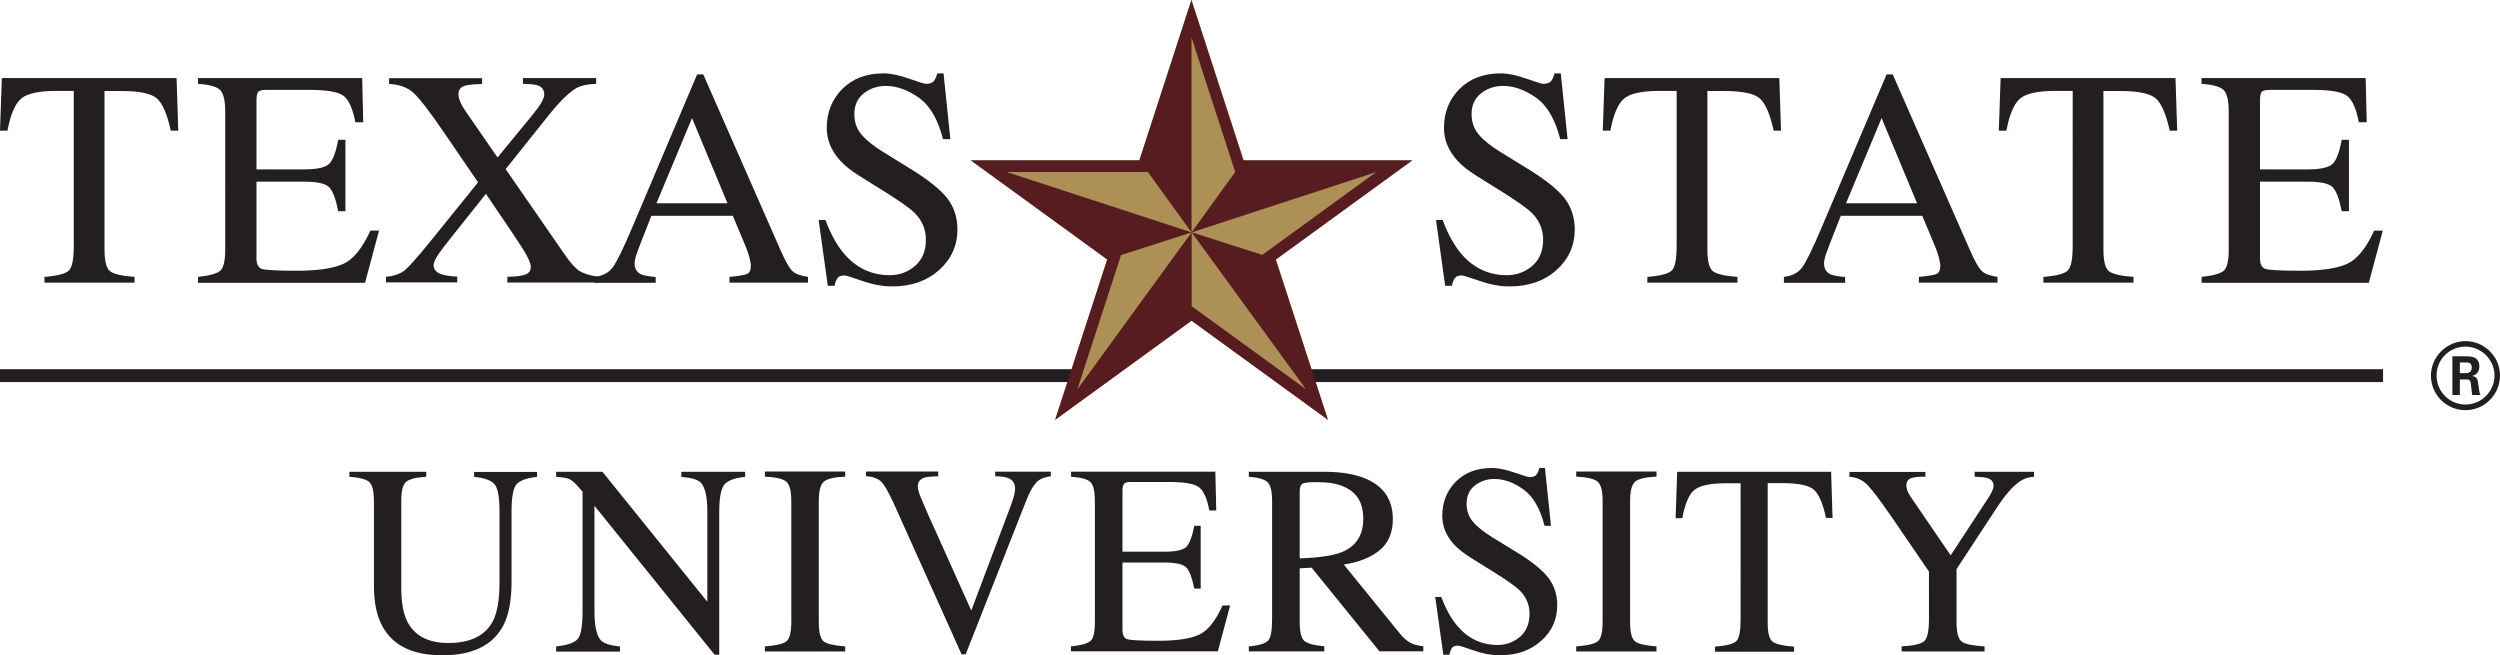
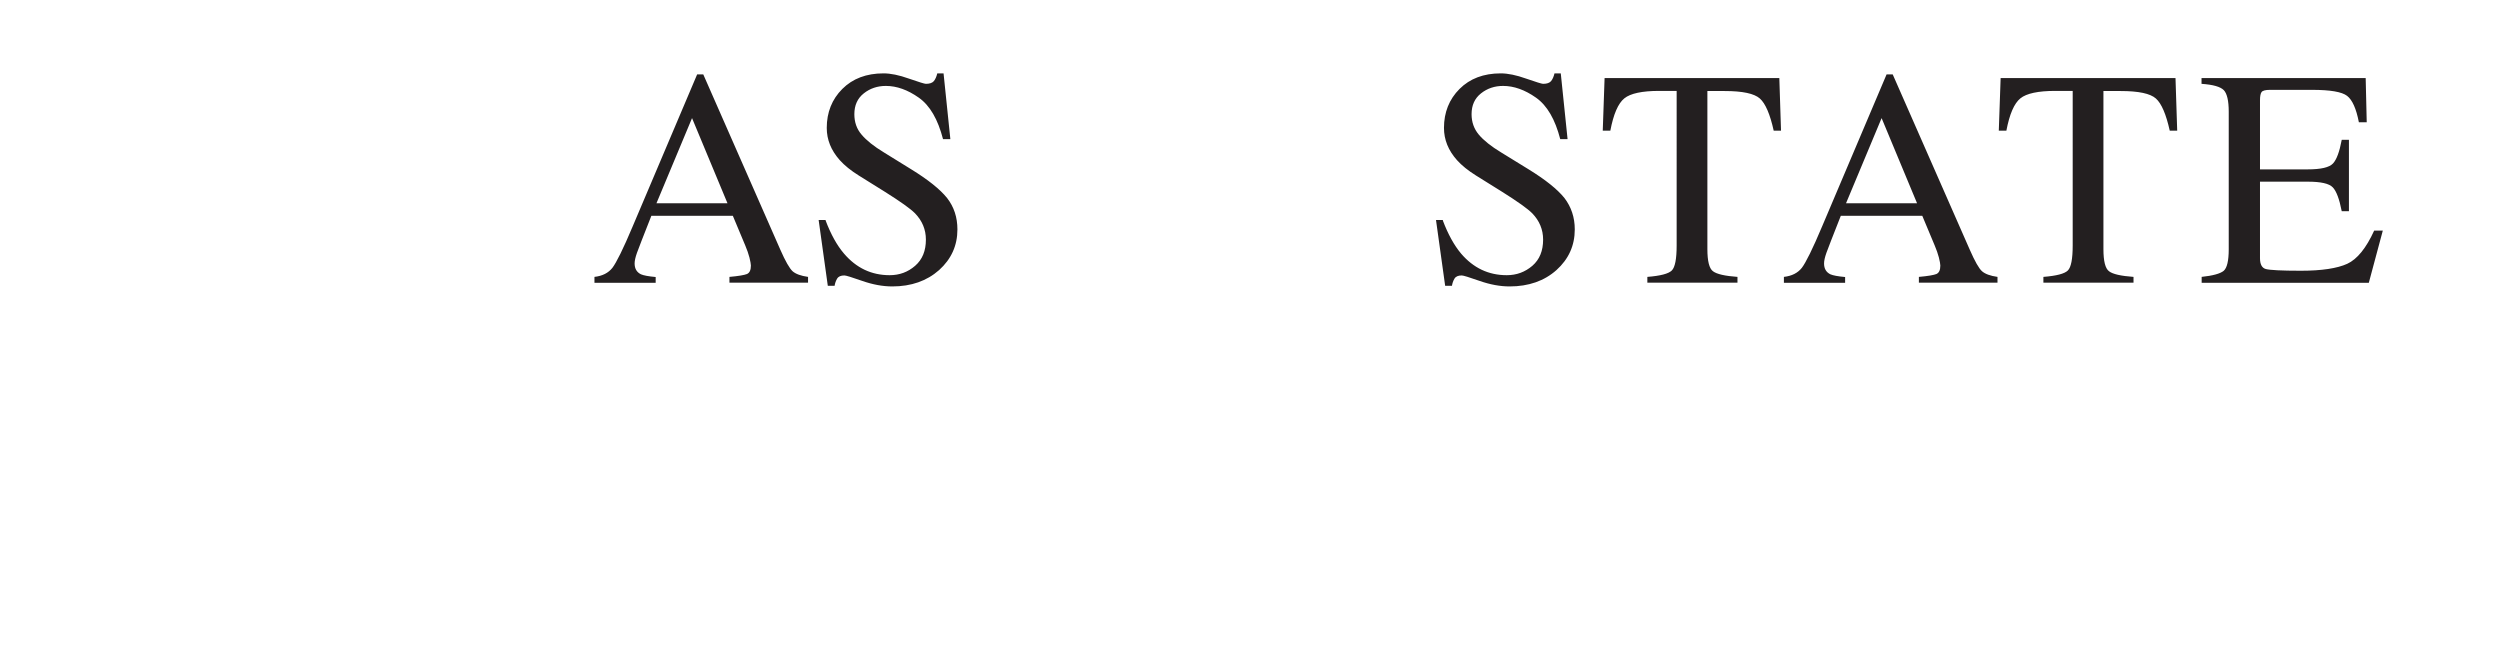
<svg xmlns="http://www.w3.org/2000/svg" id="uuid-bcf17635-44fc-4113-aa61-b325b3497f39" data-name="Layer_1" viewBox="0 0 191.14 50.1">
  <defs>
    <style>.uuid-e0974313-11f4-478d-b223-090670eb42dd{fill:#231f20}</style>
  </defs>
-   <path fill="#ac9055" d="m107.98 12.26-.07.05-10.36 7.53.01.03 3.97 12.23-.04-.03-10.39-7.55-10.43 7.58 3.99-12.26-10.43-7.58H87.12L91.1 0l3.99 12.26H107.98z" />
-   <path d="M0 28.23v.98h81.81l.32-.98H0zM100.08 28.23l.32.98h81.8v-.98h-82.12zM191.14 28.72c0 1.45-1.19 2.64-2.64 2.64s-2.64-1.17-2.64-2.64 1.23-2.64 2.64-2.64 2.64 1.15 2.64 2.64m-4.85-.01c0 1.23.99 2.22 2.21 2.22s2.22-1.01 2.22-2.22-1.01-2.21-2.22-2.21-2.21.96-2.21 2.21m1.22-1.47h1.02c.35 0 1.03 0 1.03.78 0 .54-.35.66-.56.73.41.03.43.29.49.67.03.24.07.64.15.78h-.63c-.02-.14-.11-.89-.11-.94-.04-.17-.1-.25-.31-.25h-.52v1.19h-.57v-2.96Zm.56 1.29h.46c.38 0 .45-.26.45-.42 0-.4-.28-.4-.43-.4h-.48v.82ZM32.59 36.07v.38c-.8.05-1.32.19-1.55.4-.24.21-.36.7-.36 1.46v6.64c0 1.09.15 1.94.45 2.55.56 1.11 1.61 1.66 3.15 1.66 1.7 0 2.84-.57 3.42-1.7.32-.63.49-1.62.49-2.94v-5.4c0-1.13-.13-1.84-.4-2.12-.27-.29-.79-.47-1.54-.54v-.38h4.81v.38c-.81.09-1.33.28-1.58.58-.25.3-.37 1-.37 2.08v5.4c0 1.43-.22 2.55-.66 3.36-.81 1.48-2.35 2.22-4.62 2.22s-3.77-.73-4.58-2.19c-.44-.79-.66-1.82-.66-3.1v-6.49c0-.76-.12-1.24-.35-1.46-.23-.21-.74-.35-1.53-.41v-.38h5.89ZM42.53 49.42c.86-.09 1.41-.28 1.65-.58.24-.3.36-1 .36-2.09V37.6l-.28-.33c-.31-.36-.56-.58-.78-.66-.21-.08-.53-.13-.96-.15v-.39h3.54l8.02 9.94v-6.9c0-1.13-.17-1.87-.51-2.22-.22-.22-.72-.37-1.48-.43v-.39h4.88v.39c-.79.08-1.32.27-1.58.58-.26.3-.4 1-.4 2.09v10.93h-.35l-9.19-11.39v8.08c0 1.13.17 1.87.5 2.22.22.22.7.38 1.45.46v.39h-4.88v-.39ZM58.48 49.42c.85-.06 1.39-.19 1.64-.38s.38-.69.38-1.49v-9.24c0-.76-.12-1.26-.38-1.48-.25-.22-.8-.35-1.64-.39v-.39h6.14v.39c-.85.04-1.39.17-1.64.39s-.38.71-.38 1.48v9.24c0 .8.13 1.3.38 1.49.25.19.8.32 1.64.38v.39h-6.14v-.39ZM71.73 36.07v.35c-.52 0-.87.04-1.06.1-.33.11-.5.33-.5.67 0 .17.06.41.18.72s.34.82.66 1.54l3.25 7.23 2.95-7.83c.13-.35.23-.64.3-.88.07-.24.1-.44.1-.59 0-.41-.17-.68-.52-.83-.2-.08-.54-.13-1-.14v-.35h4.25v.35c-.44.06-.76.18-.97.35-.32.26-.63.8-.94 1.59l-4.6 11.68h-.31l-5.13-11.41c-.43-.97-.78-1.57-1.04-1.81s-.64-.37-1.14-.41v-.35h5.53ZM81.89 49.42c.76-.08 1.26-.22 1.48-.41.23-.19.34-.68.34-1.46v-9.24c0-.74-.11-1.22-.33-1.44-.22-.23-.72-.37-1.49-.42v-.39h11.03l.07 2.97h-.53c-.17-.92-.44-1.51-.79-1.78-.35-.27-1.13-.4-2.35-.4h-2.83c-.31 0-.49.05-.56.15-.07.1-.11.28-.11.55v4.63h3.21c.89 0 1.45-.13 1.69-.39s.44-.79.59-1.59h.49V45h-.49c-.16-.8-.36-1.34-.6-1.6s-.8-.39-1.68-.39h-3.21v5.14c0 .41.13.66.39.73.26.07 1.04.11 2.34.11 1.41 0 2.45-.15 3.12-.46.67-.31 1.27-1.05 1.8-2.24h.58l-.94 3.51H81.88v-.39ZM95.48 49.42c.8-.07 1.29-.23 1.49-.46.2-.24.29-.78.29-1.65v-8.99c0-.73-.11-1.21-.33-1.44-.22-.23-.7-.37-1.45-.43v-.38h5.75c1.2 0 2.19.15 2.99.45 1.52.57 2.27 1.63 2.27 3.17 0 1.03-.34 1.83-1.01 2.38-.67.55-1.59.92-2.74 1.09l4.28 5.27c.26.32.53.56.79.7.26.15.6.24 1.01.28v.39h-3.35l-5.19-6.4-.91.05v4.09c0 .77.12 1.25.35 1.46.23.2.74.34 1.53.41v.39h-5.77v-.39Zm7.1-7.2c1.1-.45 1.65-1.3 1.65-2.55s-.49-2.02-1.48-2.46c-.53-.24-1.23-.35-2.1-.35-.59 0-.95.04-1.08.13-.13.08-.2.28-.2.59v5.11c1.49-.05 2.56-.21 3.2-.47M110.19 45.63c.35.93.76 1.68 1.24 2.23.82.97 1.85 1.45 3.07 1.45.66 0 1.23-.21 1.72-.63.48-.42.72-1 .72-1.76 0-.68-.24-1.26-.73-1.76-.32-.32-.99-.79-2.01-1.43l-1.77-1.1c-.53-.34-.96-.68-1.28-1.02-.59-.66-.88-1.38-.88-2.17 0-1.05.35-1.92 1.04-2.62.7-.7 1.62-1.04 2.77-1.04.47 0 1.04.12 1.71.35.67.23 1.05.35 1.14.35.26 0 .44-.06.53-.18.1-.12.17-.29.23-.52h.43l.46 4.42h-.49c-.34-1.33-.88-2.26-1.63-2.79-.74-.53-1.48-.79-2.21-.79-.57 0-1.06.17-1.49.5-.42.33-.63.8-.63 1.4 0 .53.16.99.49 1.37.32.39.83.79 1.51 1.21l1.83 1.12c1.14.7 1.95 1.35 2.41 1.94.46.6.69 1.3.69 2.11 0 1.09-.41 2-1.23 2.73-.82.73-1.87 1.1-3.15 1.1-.64 0-1.31-.12-2.01-.37-.7-.24-1.1-.37-1.2-.37-.24 0-.41.08-.49.22-.08.15-.14.31-.17.48h-.46l-.62-4.42h.48ZM120.51 49.42c.85-.06 1.39-.19 1.64-.38s.38-.69.38-1.49v-9.24c0-.76-.12-1.26-.38-1.48-.25-.22-.8-.35-1.64-.39v-.39h6.14v.39c-.85.04-1.39.17-1.64.39s-.38.71-.38 1.48v9.24c0 .8.13 1.3.38 1.49.25.19.8.32 1.64.38v.39h-6.14v-.39ZM128.26 36.07H140l.11 3.53h-.5c-.24-1.11-.55-1.83-.93-2.16-.37-.33-1.16-.5-2.37-.5h-1.16v10.63c0 .8.12 1.3.38 1.49.25.19.8.32 1.64.38v.39h-6.05v-.39c.88-.07 1.43-.21 1.64-.43.22-.22.32-.78.32-1.68V36.95h-1.17c-1.15 0-1.93.17-2.35.5-.42.33-.73 1.05-.94 2.17h-.51l.12-3.53ZM147.21 36.07v.38c-.49-.01-.85.02-1.1.11-.24.09-.36.28-.36.57 0 .09.02.2.06.33.04.13.13.31.27.52l3.06 4.48 2.98-4.55c.12-.2.2-.36.24-.49.04-.13.06-.22.06-.28 0-.3-.16-.49-.48-.59-.19-.06-.51-.09-.97-.1v-.38h4.54v.38c-.42.02-.79.15-1.12.38-.51.36-1.09 1.02-1.73 2l-3.07 4.68v4.04c0 .8.13 1.3.39 1.5.26.2.84.32 1.75.37v.39h-6.34v-.39c.94-.05 1.52-.19 1.75-.42.23-.23.34-.79.34-1.69V43.7l-2.72-3.98c-.94-1.37-1.6-2.25-1.98-2.64-.38-.39-.84-.6-1.38-.62v-.38h5.81ZM.14 5.97H13.5l.13 4.02h-.57c-.28-1.26-.63-2.08-1.06-2.46-.43-.38-1.32-.57-2.69-.57H7.99v12.09c0 .91.14 1.48.43 1.69.28.22.91.36 1.87.43v.44H3.4v-.44c1-.08 1.62-.24 1.87-.49s.37-.89.37-1.91V6.95H4.31c-1.31 0-2.2.19-2.67.57-.47.38-.83 1.2-1.07 2.47H0l.14-4.02ZM15.14 21.17c.87-.09 1.43-.25 1.69-.46.26-.22.39-.77.39-1.66V8.54c0-.84-.13-1.39-.38-1.65s-.82-.42-1.7-.48v-.44h12.55l.08 3.38h-.6c-.2-1.04-.5-1.71-.9-2.02-.4-.31-1.29-.46-2.68-.46h-3.22c-.35 0-.56.06-.64.17-.08.11-.12.32-.12.63v5.28h3.65c1.01 0 1.65-.15 1.93-.45.28-.3.5-.9.67-1.81h.55v5.46h-.55c-.18-.92-.4-1.52-.68-1.82-.28-.3-.92-.44-1.92-.44h-3.65v5.85c0 .47.15.75.44.83s1.18.13 2.66.13c1.6 0 2.79-.18 3.55-.53.76-.35 1.45-1.2 2.06-2.54h.66l-1.07 3.99H15.14v-.44ZM29.5 21.17c.63-.07 1.11-.24 1.44-.5.33-.27.98-1 1.96-2.21l3.65-4.52-2.59-3.79c-1.13-1.65-1.92-2.68-2.38-3.08-.46-.4-1.07-.62-1.83-.65v-.44h7.11v.44c-.68.02-1.13.07-1.34.14-.31.1-.47.32-.47.65 0 .22.08.47.23.77.08.15.18.33.32.53l2.44 3.53 2.65-3.23c.39-.47.65-.85.79-1.13.08-.17.13-.32.13-.46 0-.35-.17-.58-.5-.69-.21-.07-.58-.11-1.13-.12v-.44h5.6v.44c-.63.02-1.12.12-1.47.3-.54.3-1.22.95-2.03 1.94l-3.42 4.28 4.48 6.48c.48.7.88 1.14 1.2 1.33.32.19.79.33 1.4.42v.44h-6.95v-.44c.67-.01 1.13-.07 1.4-.18.26-.1.39-.29.39-.58 0-.25-.17-.66-.52-1.23s-1.32-2.02-2.91-4.35l-2.77 3.48c-.4.51-.69.89-.85 1.12-.25.38-.38.66-.38.84 0 .34.2.57.6.71.24.08.64.15 1.21.18v.44h-5.45v-.44Z" class="uuid-e0974313-11f4-478d-b223-090670eb42dd" />
  <path d="M45.45 21.61v-.44c.61-.07 1.06-.3 1.37-.69.3-.39.83-1.45 1.56-3.19l4.92-11.6h.47l5.89 13.4c.39.89.71 1.44.94 1.65.24.21.63.35 1.18.43v.44h-6.01v-.44c.69-.06 1.14-.14 1.34-.22.2-.09.3-.3.3-.65 0-.11-.04-.32-.11-.61-.08-.29-.18-.6-.32-.92l-.95-2.27H49.8c-.61 1.55-.98 2.49-1.1 2.83-.12.34-.18.61-.18.81 0 .4.16.67.48.83.2.09.58.16 1.13.21v.44h-4.68Zm10.17-6.07-2.71-6.51-2.72 6.51h5.43ZM63.12 16.85c.4 1.06.87 1.91 1.41 2.54.94 1.1 2.1 1.65 3.49 1.65.75 0 1.4-.24 1.95-.72s.82-1.14.82-2c0-.77-.28-1.44-.83-2.01-.36-.36-1.12-.9-2.28-1.63l-2.02-1.26c-.61-.38-1.09-.77-1.45-1.17-.67-.75-1-1.57-1-2.47 0-1.19.4-2.19 1.19-2.98.79-.79 1.84-1.19 3.15-1.19.54 0 1.19.13 1.94.4.76.26 1.19.4 1.3.4.29 0 .49-.07.61-.21.11-.14.2-.33.26-.59h.48l.52 5.03h-.56c-.39-1.51-1-2.57-1.85-3.17s-1.69-.9-2.52-.9c-.65 0-1.21.19-1.69.57-.48.38-.72.91-.72 1.59 0 .61.18 1.13.55 1.56.37.44.94.9 1.72 1.37l2.07 1.28c1.3.8 2.21 1.53 2.75 2.2.53.68.79 1.48.79 2.4 0 1.24-.47 2.27-1.4 3.11-.94.83-2.13 1.25-3.58 1.25-.73 0-1.49-.14-2.29-.42-.8-.28-1.25-.42-1.37-.42-.28 0-.46.08-.56.25s-.16.35-.19.54h-.52l-.7-5.03h.54ZM110.31 16.85c.4 1.06.87 1.91 1.4 2.54.94 1.1 2.1 1.65 3.49 1.65.75 0 1.4-.24 1.96-.72.55-.48.82-1.14.82-2 0-.77-.28-1.44-.83-2.01-.36-.36-1.12-.9-2.28-1.63l-2.02-1.26c-.61-.38-1.09-.77-1.45-1.17-.67-.75-1-1.57-1-2.47 0-1.19.4-2.19 1.19-2.98.79-.79 1.84-1.19 3.15-1.19.54 0 1.19.13 1.94.4.76.26 1.19.4 1.3.4.29 0 .49-.07.61-.21.11-.14.2-.33.26-.59h.48l.52 5.03h-.56c-.39-1.51-1-2.57-1.85-3.17-.85-.6-1.69-.9-2.52-.9-.65 0-1.21.19-1.69.57-.48.38-.72.91-.72 1.59 0 .61.19 1.13.55 1.56.37.44.94.9 1.72 1.37l2.08 1.28c1.3.8 2.21 1.53 2.75 2.2.52.68.79 1.48.79 2.4 0 1.24-.47 2.27-1.4 3.11-.93.83-2.13 1.25-3.58 1.25-.73 0-1.49-.14-2.29-.42-.8-.28-1.25-.42-1.37-.42-.28 0-.46.08-.56.25-.1.17-.16.35-.19.54h-.52l-.7-5.03h.54ZM122.68 5.97h13.36l.13 4.02h-.56c-.28-1.26-.63-2.08-1.06-2.46-.43-.38-1.32-.57-2.69-.57h-1.32v12.09c0 .91.14 1.48.43 1.69.29.22.91.36 1.87.43v.44h-6.89v-.44c1-.08 1.62-.24 1.87-.49s.37-.89.37-1.91V6.95h-1.33c-1.31 0-2.2.19-2.67.57-.47.38-.83 1.2-1.07 2.47h-.58l.14-4.02ZM136.39 21.61v-.44c.61-.07 1.06-.3 1.37-.69.3-.39.83-1.45 1.56-3.19l4.92-11.6h.47l5.89 13.4c.39.89.7 1.44.94 1.65.24.21.63.35 1.18.43v.44h-6.01v-.44c.69-.06 1.14-.14 1.34-.22.2-.09.3-.3.3-.65 0-.11-.04-.32-.11-.61-.08-.29-.18-.6-.32-.92l-.95-2.27h-6.23c-.61 1.55-.98 2.49-1.1 2.83-.12.34-.18.61-.18.81 0 .4.16.67.48.83.2.09.58.16 1.13.21v.44h-4.68Zm10.18-6.07-2.71-6.51-2.72 6.51h5.43ZM152.97 5.97h13.36l.13 4.02h-.57c-.28-1.26-.63-2.08-1.06-2.46-.43-.38-1.32-.57-2.69-.57h-1.32v12.09c0 .91.14 1.48.43 1.69.28.22.91.36 1.87.43v.44h-6.89v-.44c1-.08 1.62-.24 1.87-.49s.37-.89.37-1.91V6.95h-1.33c-1.31 0-2.2.19-2.67.57-.47.38-.83 1.2-1.07 2.47h-.58l.14-4.02ZM168.32 21.17c.87-.09 1.43-.25 1.69-.46.26-.22.39-.77.39-1.66V8.54c0-.84-.13-1.39-.38-1.65-.26-.26-.82-.42-1.7-.48v-.44h12.55l.08 3.38h-.6c-.2-1.04-.5-1.71-.9-2.02-.4-.31-1.29-.46-2.68-.46h-3.22c-.35 0-.56.06-.64.17-.08.11-.12.32-.12.63v5.28h3.65c1.01 0 1.65-.15 1.93-.45.28-.3.5-.9.67-1.81h.55v5.46h-.55c-.18-.92-.4-1.52-.68-1.82-.28-.3-.92-.44-1.92-.44h-3.65v5.85c0 .47.15.75.45.83s1.18.13 2.67.13c1.6 0 2.78-.18 3.55-.53.76-.35 1.45-1.2 2.06-2.54h.66l-1.07 3.99h-12.78v-.44Z" class="uuid-e0974313-11f4-478d-b223-090670eb42dd" />
-   <path fill="#571c1f" d="m107.98 12.26-.07.05-10.36 7.53v.03l3.98 12.23-.04-.03-10.39-7.55-10.43 7.58 3.98-12.26-10.43-7.58h12.89L91.09 0l3.98 12.26h12.89Zm-2.74.89L91.1 17.77l3.34-4.62L91.1 2.87v14.9l-3.34-4.62h-10.8l14.15 4.62-5.4 1.73-3.34 10.27 8.74-12.01v5.65l8.74 6.35-8.74-12 5.4 1.73 8.73-6.35Z" />
</svg>